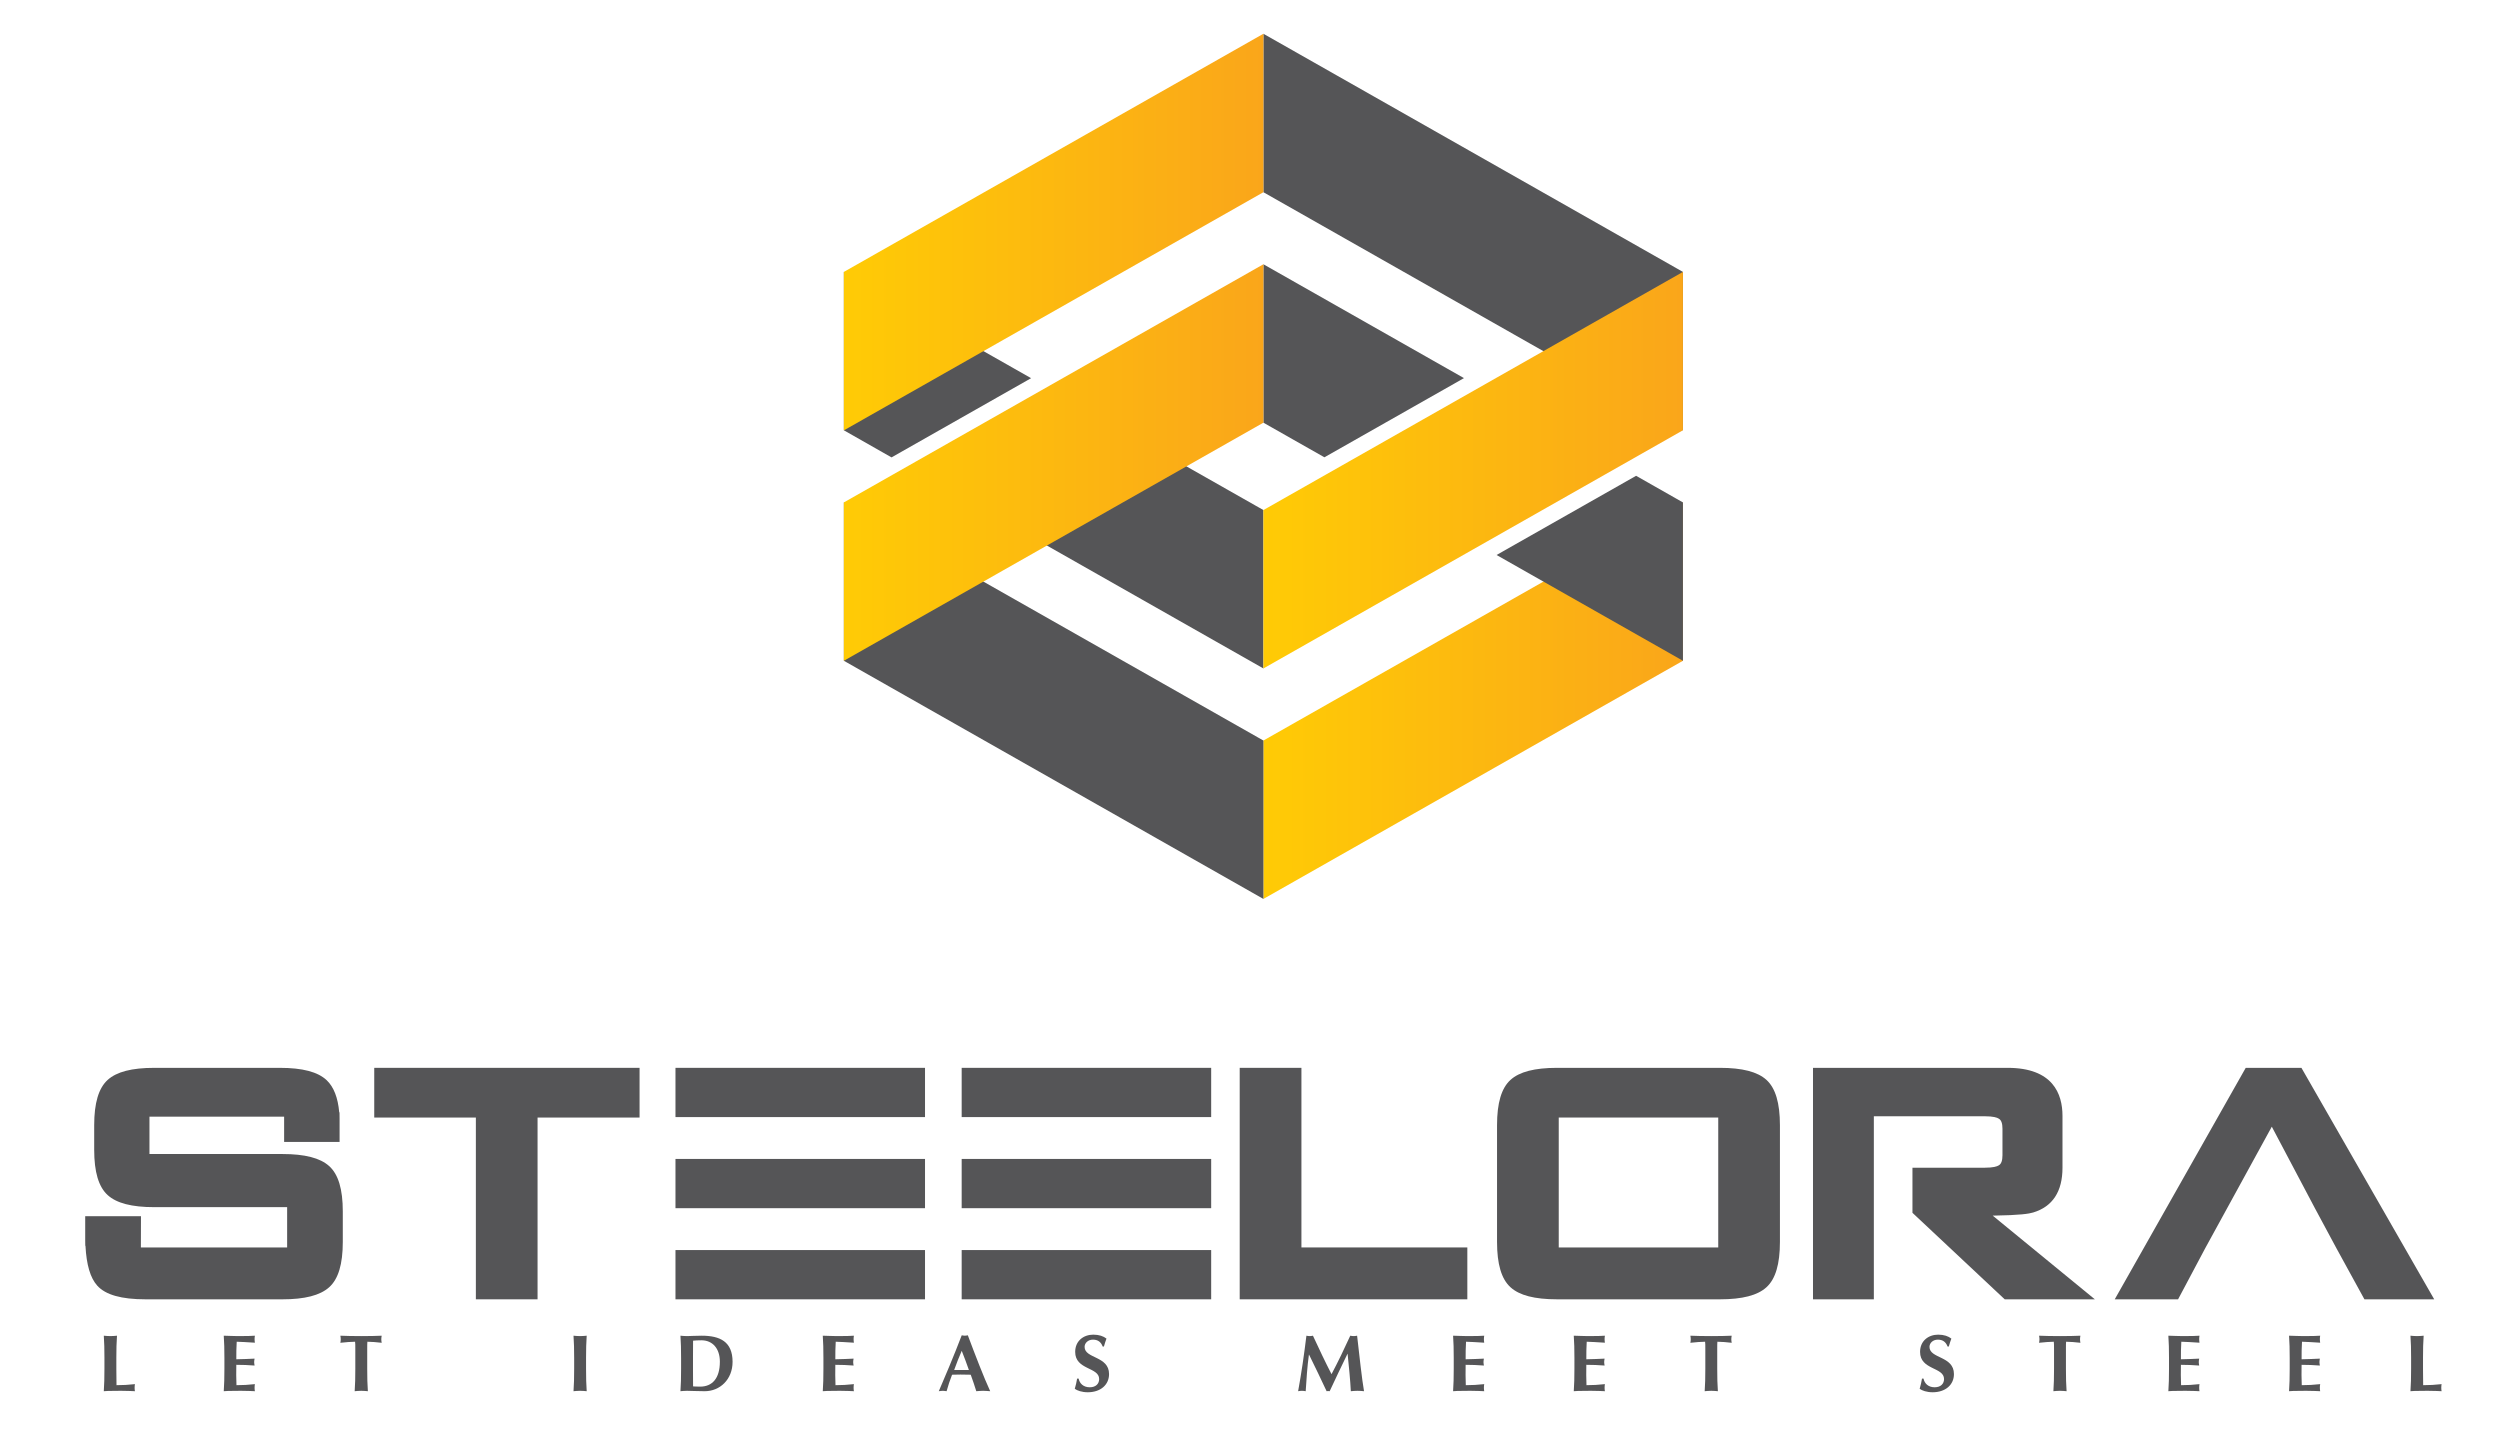
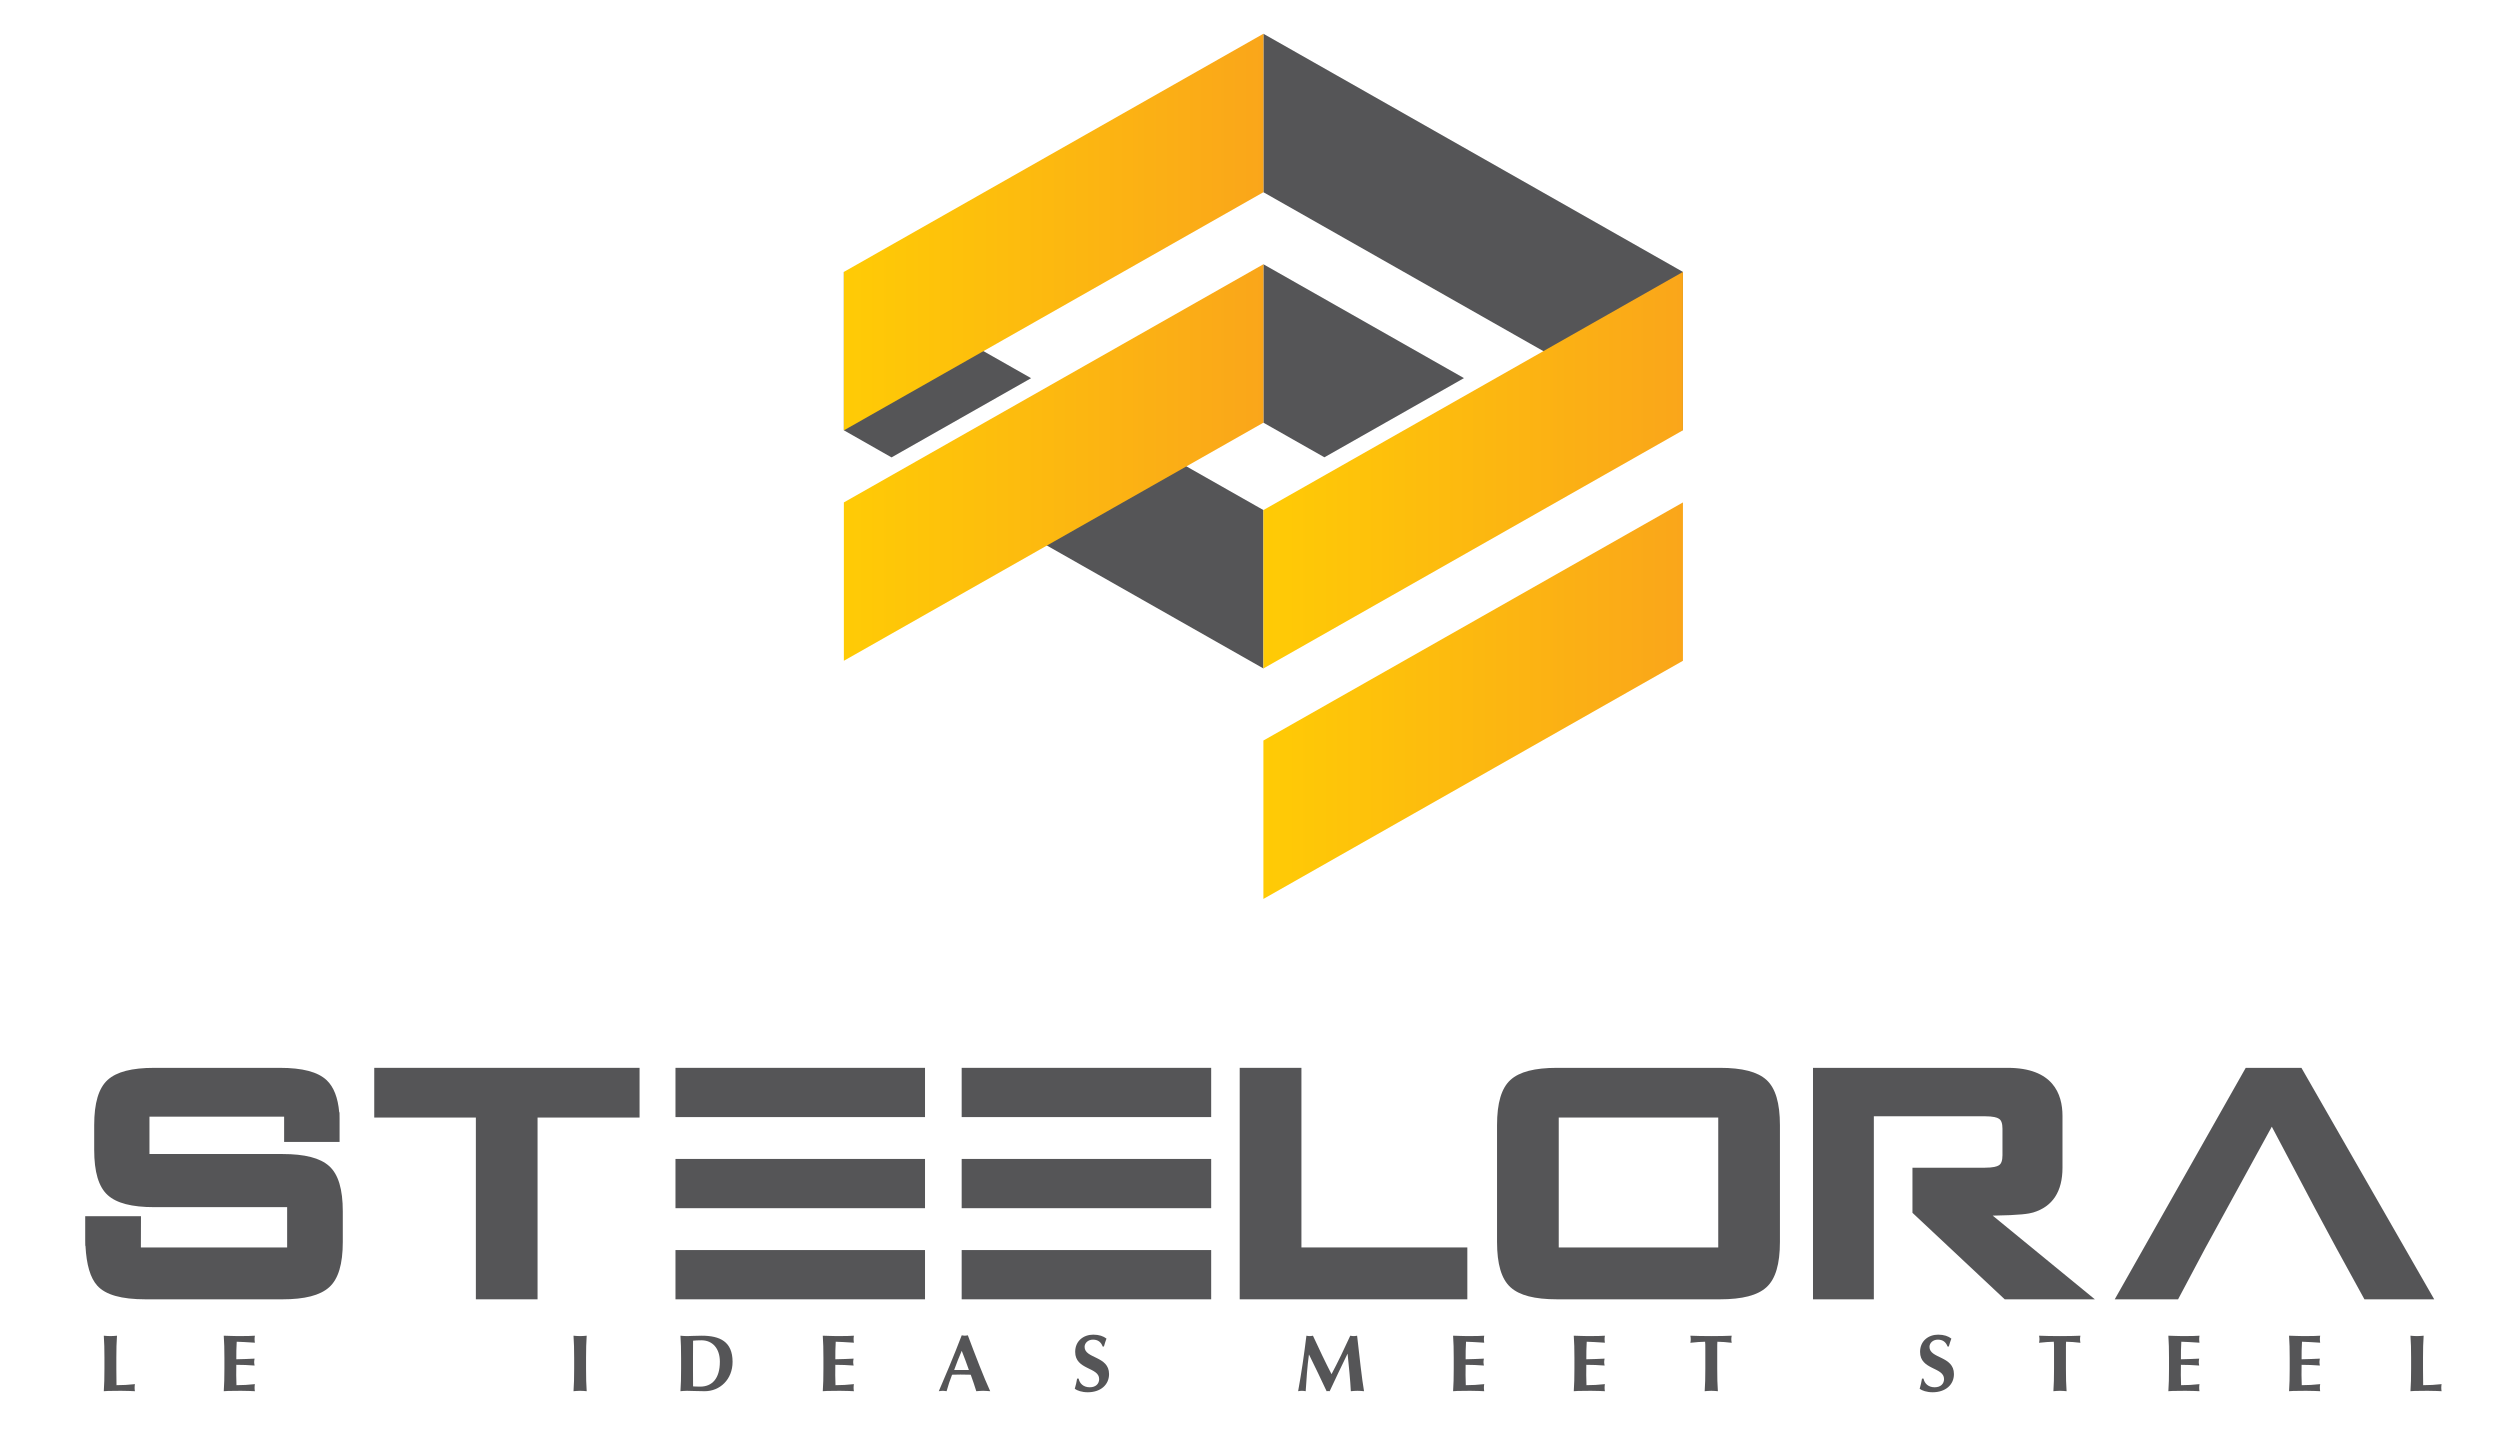
<svg xmlns="http://www.w3.org/2000/svg" version="1.1" id="Layer_1" x="0px" y="0px" viewBox="0 0 533.305 309.695" enable-background="new 0 0 533.305 309.695" xml:space="preserve">
  <g>
    <g>
      <linearGradient id="SVGID_1_" gradientUnits="userSpaceOnUse" x1="269.511" y1="149.469" x2="359.008" y2="149.469">
        <stop offset="0" style="stop-color:#FFCB05" />
        <stop offset="1" style="stop-color:#FAA61A" />
      </linearGradient>
      <polygon fill="url(#SVGID_1_)" points="359.008,140.958 269.511,191.763 269.511,157.972 359.008,107.176   " />
-       <polygon fill="#555557" points="180.015,140.958 269.511,191.763 269.511,157.972 180.015,107.176   " />
      <polygon fill="#555557" points="359.008,58.004 269.511,7.202 269.511,41.004 359.008,91.806   " />
      <g>
        <polygon fill="#555557" points="219.957,80.673 180.015,58.004 180.015,91.789 190.182,97.573    " />
        <polygon fill="#555557" points="231.591,87.285 231.591,107.858 219.957,114.464 269.511,142.595 269.511,108.807    " />
      </g>
      <polygon fill="#555557" points="312.296,80.66 269.511,56.373 269.511,90.166 282.526,97.551   " />
      <linearGradient id="SVGID_2_" gradientUnits="userSpaceOnUse" x1="180.015" y1="49.504" x2="269.511" y2="49.504">
        <stop offset="0" style="stop-color:#FFCB05" />
        <stop offset="1" style="stop-color:#FAA61A" />
      </linearGradient>
      <polygon fill="url(#SVGID_2_)" points="180.015,58.004 269.511,7.202 269.511,41.004 180.015,91.806   " />
      <linearGradient id="SVGID_3_" gradientUnits="userSpaceOnUse" x1="180.015" y1="98.665" x2="269.511" y2="98.665">
        <stop offset="0" style="stop-color:#FFCB05" />
        <stop offset="1" style="stop-color:#FAA61A" />
      </linearGradient>
      <polygon fill="url(#SVGID_3_)" points="180.015,107.176 269.511,56.373 269.511,90.166 180.015,140.958   " />
-       <polygon fill="#555557" points="319.247,118.392 359.008,140.958 359.008,107.176 349.016,101.499   " />
      <linearGradient id="SVGID_4_" gradientUnits="userSpaceOnUse" x1="269.511" y1="100.3" x2="359.008" y2="100.3">
        <stop offset="0" style="stop-color:#FFCB05" />
        <stop offset="1" style="stop-color:#FAA61A" />
      </linearGradient>
      <polygon fill="url(#SVGID_4_)" points="359.008,91.789 269.511,142.595 269.511,108.807 359.008,58.004   " />
    </g>
    <g>
      <g>
        <polygon fill="#555557" points="79.835,238.398 101.513,238.398 101.513,277.173 114.673,277.173 114.673,238.398     136.433,238.398 136.433,227.794 79.835,227.794    " />
        <polygon fill="#555557" points="277.624,227.794 264.455,227.794 264.455,277.173 313.015,277.173 313.015,266.107     277.624,266.107    " />
        <path fill="#555557" d="M366.899,227.794h-34.746c-4.781,0-8.031,0.84-9.932,2.574c-1.935,1.755-2.871,4.922-2.871,9.676v24.876     c0,4.759,0.937,7.925,2.871,9.677c1.9,1.736,5.15,2.576,9.932,2.576h34.746c4.776,0,8.025-0.84,9.926-2.576     c1.929-1.752,2.873-4.921,2.873-9.677v-24.876c0-4.753-0.944-7.921-2.873-9.679C374.919,228.634,371.676,227.794,366.899,227.794     z M366.539,238.398v27.709h-34.025v-27.709H366.539z" />
        <polygon fill="#555557" points="490.945,227.794 479.063,227.794 451.12,277.173 464.632,277.173 470.423,266.271     484.625,240.346 493.83,257.756 498.406,266.271 504.383,277.173 519.27,277.173    " />
        <path fill="#555557" d="M60.241,246.179H31.883v-7.968h28.726v5.395H72.44v-3.327c0.013-0.584,0.013-1.166,0-1.695l-0.016-1.293     h-0.061c-0.271-3.128-1.168-5.434-2.68-6.863c-1.883-1.773-5.149-2.633-9.996-2.633H32.89c-4.771,0-8.015,0.84-9.921,2.574     c-1.933,1.755-2.876,4.922-2.876,9.676v5.212c0,4.764,0.943,7.924,2.876,9.681c1.9,1.729,5.149,2.573,9.921,2.573h28.363v8.598     h-31.2l0.021-6.668H18.176v5.224l0.016,1.095h0.042c0.208,4.057,1.032,6.839,2.503,8.484c1.761,1.969,5.134,2.931,10.328,2.931     h29.177c4.771,0,8.03-0.84,9.965-2.565c1.966-1.755,2.92-4.929,2.92-9.688v-6.492c0-4.763-0.954-7.928-2.92-9.691     C68.271,247.013,65.013,246.179,60.241,246.179z" />
        <g>
          <rect x="144.094" y="247.227" fill="#555557" width="53.232" height="10.507" />
          <rect x="144.094" y="227.794" fill="#555557" width="53.232" height="10.505" />
          <rect x="144.094" y="266.665" fill="#555557" width="53.232" height="10.508" />
        </g>
        <g>
          <rect x="205.146" y="247.227" fill="#555557" width="53.225" height="10.507" />
          <rect x="205.146" y="227.794" fill="#555557" width="53.225" height="10.505" />
          <rect x="205.146" y="266.665" fill="#555557" width="53.225" height="10.508" />
        </g>
        <path fill="#555557" d="M433.705,258.655c4.156-1.247,6.269-4.463,6.269-9.554v-11.065c0-4.672-2.03-10.242-11.702-10.242h-41.52     v49.379h12.981v-39.051h23.597c1.943,0,2.698,0.297,2.981,0.472l0.074,0.047c0.521,0.276,0.786,0.996,0.786,2.136v5.668     c0,1.142-0.265,1.864-0.786,2.149l-0.074,0.039c-0.283,0.177-1.028,0.469-2.981,0.469h-15.361v9.619l19.361,18.154l0.318,0.299     h19.229l-21.786-17.851C431.056,259.233,432.861,258.908,433.705,258.655z" />
      </g>
      <g>
        <path fill="#555557" d="M22.28,289.688c0-1.922-0.034-3.243-0.137-4.755c0.377,0.034,0.84,0.086,1.406,0.086     s1.03-0.052,1.408-0.086c-0.104,1.512-0.138,2.833-0.138,4.755v2.333c0,1.271,0.017,2.575,0.034,3.468     c1.287,0,2.609-0.068,3.931-0.223c-0.034,0.24-0.068,0.411-0.068,0.771c0,0.361,0.034,0.532,0.068,0.738     c-0.618-0.017-1.425-0.086-3.004-0.086c-2.798,0-3.261,0.053-3.638,0.086c0.103-1.51,0.137-2.831,0.137-4.755V289.688z" />
        <path fill="#555557" d="M47.871,289.688c0-1.922-0.035-3.243-0.138-4.755c1.013,0.018,2.043,0.086,3.055,0.086     c1.683,0,3.124-0.034,3.588-0.086c-0.035,0.207-0.068,0.413-0.068,0.721c0,0.361,0.033,0.516,0.068,0.773     c-1.305-0.086-3.364-0.207-3.879-0.207c-0.086,1.253-0.086,2.489-0.086,3.742c1.493-0.034,2.592-0.069,3.896-0.138     c-0.069,0.396-0.087,0.55-0.087,0.773c0,0.188,0.035,0.343,0.087,0.703c-1.305-0.103-2.593-0.155-3.896-0.155     c0,0.721-0.018,1.46-0.018,2.197c0,0.721,0.018,1.459,0.052,2.146c1.287,0,2.609-0.068,3.931-0.223     c-0.035,0.24-0.068,0.411-0.068,0.771c0,0.361,0.033,0.532,0.068,0.738c-0.618-0.017-1.425-0.086-3.004-0.086     c-2.798,0-3.261,0.053-3.639,0.086c0.103-1.51,0.138-2.831,0.138-4.755V289.688z" />
-         <path fill="#555557" d="M75.796,287.732c0-0.652,0-1.271-0.052-1.512c-0.67,0-2.11,0.104-3.141,0.225     c0.052-0.259,0.086-0.498,0.086-0.757c0-0.257-0.034-0.496-0.086-0.755c1.562,0.052,2.335,0.086,4.462,0.086     c2.129,0,2.9-0.034,4.359-0.086c-0.051,0.259-0.085,0.498-0.085,0.755c0,0.259,0.034,0.498,0.085,0.757     c-0.927-0.12-2.368-0.225-3.055-0.225c-0.034,0.24-0.034,0.859-0.034,1.512v4.289c0,1.924,0.034,3.245,0.138,4.755     c-0.378-0.033-0.842-0.086-1.408-0.086s-1.029,0.053-1.406,0.086c0.103-1.51,0.137-2.831,0.137-4.755V287.732z" />
        <path fill="#555557" d="M122.481,289.688c0-1.922-0.034-3.243-0.138-4.755c0.378,0.034,0.841,0.086,1.407,0.086     s1.029-0.052,1.407-0.086c-0.103,1.512-0.137,2.833-0.137,4.755v2.333c0,1.924,0.034,3.245,0.137,4.755     c-0.378-0.033-0.841-0.086-1.407-0.086s-1.029,0.053-1.407,0.086c0.104-1.51,0.138-2.831,0.138-4.755V289.688z" />
        <path fill="#555557" d="M145.291,289.688c0-1.922-0.034-3.243-0.137-4.755c0.377,0.034,0.84,0.086,1.407,0.086     c0.755,0,1.596-0.086,3.106-0.086c3.913,0,6.607,1.253,6.607,5.578c0,3.775-2.712,6.265-5.938,6.265     c-1.716,0-2.884-0.086-3.775-0.086c-0.567,0-1.03,0.053-1.407,0.086c0.103-1.51,0.137-2.831,0.137-4.755V289.688z      M147.831,292.399c0,0.928,0,3.021,0.017,3.348c0.344,0.017,0.808,0.052,1.512,0.052c2.574,0,4.204-1.751,4.204-5.321     c0-2.815-1.562-4.564-3.931-4.564c-0.823,0-1.253,0.034-1.785,0.085c-0.017,0.327-0.017,2.419-0.017,3.348V292.399z" />
        <path fill="#555557" d="M175.653,289.688c0-1.922-0.034-3.243-0.137-4.755c1.013,0.018,2.042,0.086,3.055,0.086     c1.683,0,3.124-0.034,3.587-0.086c-0.034,0.207-0.068,0.413-0.068,0.721c0,0.361,0.034,0.516,0.068,0.773     c-1.304-0.086-3.363-0.207-3.879-0.207c-0.086,1.253-0.086,2.489-0.086,3.742c1.494-0.034,2.593-0.069,3.896-0.138     c-0.068,0.396-0.086,0.55-0.086,0.773c0,0.188,0.034,0.343,0.086,0.703c-1.304-0.103-2.592-0.155-3.896-0.155     c0,0.721-0.017,1.46-0.017,2.197c0,0.721,0.017,1.459,0.052,2.146c1.287,0,2.608-0.068,3.93-0.223     c-0.034,0.24-0.068,0.411-0.068,0.771c0,0.361,0.034,0.532,0.068,0.738c-0.617-0.017-1.425-0.086-3.003-0.086     c-2.798,0-3.262,0.053-3.639,0.086c0.103-1.51,0.137-2.831,0.137-4.755V289.688z" />
        <path fill="#555557" d="M211.233,296.776c-0.55-0.033-1.029-0.086-1.511-0.086c-0.48,0-0.978,0.053-1.458,0.086     c-0.361-1.166-0.756-2.352-1.185-3.518c-0.738-0.018-1.459-0.034-2.196-0.034c-0.602,0-1.185,0.017-1.785,0.034     c-0.464,1.166-0.842,2.334-1.168,3.518c-0.274-0.033-0.532-0.086-0.807-0.086c-0.273,0-0.532,0.053-0.858,0.086     c0.842-1.905,3.416-8.016,4.893-11.928c0.223,0.034,0.429,0.085,0.652,0.085c0.223,0,0.429-0.051,0.651-0.085     C207.921,288.761,209.929,293.979,211.233,296.776z M206.685,292.245c-0.497-1.39-0.978-2.745-1.526-4.085     c-0.584,1.34-1.116,2.695-1.614,4.085H206.685z" />
        <path fill="#555557" d="M235.229,287.251c-0.36-0.979-1.03-1.477-2.076-1.477c-1.048,0-1.786,0.722-1.786,1.545     c0,2.54,5.218,1.905,5.218,5.801c0,2.301-1.819,3.88-4.549,3.88c-1.234,0-2.265-0.361-2.763-0.738     c0.224-0.79,0.378-1.408,0.498-2.18h0.326c0.189,0.996,0.979,1.854,2.368,1.854c1.34,0,2.008-0.789,2.008-1.751     c0-2.591-5.114-1.905-5.114-5.801c0-2.368,1.819-3.674,3.861-3.674c1.236,0,2.163,0.328,2.815,0.842     c-0.206,0.532-0.326,0.944-0.55,1.699H235.229z" />
        <path fill="#555557" d="M279.219,288.984c-0.36,2.592-0.515,5.2-0.686,7.792c-0.275-0.052-0.55-0.086-0.807-0.086     c-0.275,0-0.533,0.034-0.808,0.086c0.721-3.947,1.287-7.895,1.768-11.843c0.241,0.052,0.464,0.086,0.704,0.086     c0.223,0,0.464-0.034,0.688-0.086c1.253,2.729,2.711,5.784,3.964,8.205c1.355-2.559,2.763-5.477,4-8.205     c0.239,0.052,0.496,0.086,0.736,0.086c0.241,0,0.48-0.034,0.722-0.086c0.446,3.948,1.047,9.424,1.476,11.843     c-0.464-0.052-0.926-0.086-1.39-0.086s-0.943,0.034-1.426,0.086c-0.118-2.385-0.411-5.303-0.687-7.964h-0.034     c-1.287,2.661-2.557,5.304-3.792,7.964c-0.104-0.017-0.224-0.033-0.327-0.033c-0.103,0-0.223,0.017-0.325,0.033     c-1.219-2.592-2.454-5.2-3.741-7.792H279.219z" />
        <path fill="#555557" d="M310.113,289.688c0-1.922-0.033-3.243-0.138-4.755c1.014,0.018,2.042,0.086,3.057,0.086     c1.681,0,3.122-0.034,3.586-0.086c-0.034,0.207-0.068,0.413-0.068,0.721c0,0.361,0.034,0.516,0.068,0.773     c-1.305-0.086-3.364-0.207-3.879-0.207c-0.086,1.253-0.086,2.489-0.086,3.742c1.493-0.034,2.592-0.069,3.896-0.138     c-0.068,0.396-0.086,0.55-0.086,0.773c0,0.188,0.034,0.343,0.086,0.703c-1.305-0.103-2.593-0.155-3.896-0.155     c0,0.721-0.017,1.46-0.017,2.197c0,0.721,0.017,1.459,0.052,2.146c1.287,0,2.608-0.068,3.93-0.223     c-0.034,0.24-0.068,0.411-0.068,0.771c0,0.361,0.034,0.532,0.068,0.738c-0.618-0.017-1.424-0.086-3.004-0.086     c-2.798,0-3.262,0.053-3.639,0.086c0.104-1.51,0.138-2.831,0.138-4.755V289.688z" />
        <path fill="#555557" d="M335.859,289.688c0-1.922-0.034-3.243-0.139-4.755c1.014,0.018,2.043,0.086,3.057,0.086     c1.681,0,3.122-0.034,3.586-0.086c-0.034,0.207-0.068,0.413-0.068,0.721c0,0.361,0.034,0.516,0.068,0.773     c-1.305-0.086-3.364-0.207-3.879-0.207c-0.085,1.253-0.085,2.489-0.085,3.742c1.492-0.034,2.591-0.069,3.896-0.138     c-0.068,0.396-0.086,0.55-0.086,0.773c0,0.188,0.034,0.343,0.086,0.703c-1.305-0.103-2.593-0.155-3.896-0.155     c0,0.721-0.018,1.46-0.018,2.197c0,0.721,0.018,1.459,0.052,2.146c1.287,0,2.608-0.068,3.93-0.223     c-0.034,0.24-0.068,0.411-0.068,0.771c0,0.361,0.034,0.532,0.068,0.738c-0.618-0.017-1.424-0.086-3.004-0.086     c-2.797,0-3.261,0.053-3.639,0.086c0.104-1.51,0.139-2.831,0.139-4.755V289.688z" />
        <path fill="#555557" d="M363.783,287.732c0-0.652,0-1.271-0.051-1.512c-0.67,0-2.111,0.104-3.142,0.225     c0.052-0.259,0.086-0.498,0.086-0.757c0-0.257-0.034-0.496-0.086-0.755c1.562,0.052,2.335,0.086,4.463,0.086     s2.9-0.034,4.359-0.086c-0.052,0.259-0.086,0.498-0.086,0.755c0,0.259,0.034,0.498,0.086,0.757     c-0.927-0.12-2.369-0.225-3.056-0.225c-0.033,0.24-0.033,0.859-0.033,1.512v4.289c0,1.924,0.033,3.245,0.138,4.755     c-0.379-0.033-0.842-0.086-1.408-0.086s-1.029,0.053-1.407,0.086c0.103-1.51,0.137-2.831,0.137-4.755V287.732z" />
        <path fill="#555557" d="M415.463,287.251c-0.36-0.979-1.03-1.477-2.077-1.477c-1.048,0-1.784,0.722-1.784,1.545     c0,2.54,5.217,1.905,5.217,5.801c0,2.301-1.819,3.88-4.549,3.88c-1.235,0-2.265-0.361-2.763-0.738     c0.223-0.79,0.377-1.408,0.498-2.18h0.325c0.188,0.996,0.979,1.854,2.369,1.854c1.339,0,2.009-0.789,2.009-1.751     c0-2.591-5.115-1.905-5.115-5.801c0-2.368,1.819-3.674,3.862-3.674c1.234,0,2.162,0.328,2.814,0.842     c-0.206,0.532-0.327,0.944-0.55,1.699H415.463z" />
        <path fill="#555557" d="M438.169,287.732c0-0.652,0-1.271-0.05-1.512c-0.67,0-2.112,0.104-3.143,0.225     c0.053-0.259,0.086-0.498,0.086-0.757c0-0.257-0.033-0.496-0.086-0.755c1.563,0.052,2.335,0.086,4.464,0.086     c2.127,0,2.899-0.034,4.359-0.086c-0.052,0.259-0.086,0.498-0.086,0.755c0,0.259,0.034,0.498,0.086,0.757     c-0.928-0.12-2.369-0.225-3.056-0.225c-0.034,0.24-0.034,0.859-0.034,1.512v4.289c0,1.924,0.034,3.245,0.138,4.755     c-0.379-0.033-0.841-0.086-1.407-0.086s-1.03,0.053-1.407,0.086c0.102-1.51,0.136-2.831,0.136-4.755V287.732z" />
        <path fill="#555557" d="M462.697,289.688c0-1.922-0.034-3.243-0.139-4.755c1.014,0.018,2.043,0.086,3.057,0.086     c1.682,0,3.123-0.034,3.587-0.086c-0.035,0.207-0.069,0.413-0.069,0.721c0,0.361,0.034,0.516,0.069,0.773     c-1.305-0.086-3.364-0.207-3.88-0.207c-0.085,1.253-0.085,2.489-0.085,3.742c1.493-0.034,2.591-0.069,3.896-0.138     c-0.068,0.396-0.086,0.55-0.086,0.773c0,0.188,0.034,0.343,0.086,0.703c-1.305-0.103-2.592-0.155-3.896-0.155     c0,0.721-0.018,1.46-0.018,2.197c0,0.721,0.018,1.459,0.052,2.146c1.287,0,2.609-0.068,3.931-0.223     c-0.035,0.24-0.069,0.411-0.069,0.771c0,0.361,0.034,0.532,0.069,0.738c-0.618-0.017-1.425-0.086-3.004-0.086     c-2.798,0-3.261,0.053-3.64,0.086c0.104-1.51,0.139-2.831,0.139-4.755V289.688z" />
        <path fill="#555557" d="M488.442,289.688c0-1.922-0.034-3.243-0.138-4.755c1.014,0.018,2.042,0.086,3.056,0.086     c1.682,0,3.123-0.034,3.587-0.086c-0.035,0.207-0.068,0.413-0.068,0.721c0,0.361,0.033,0.516,0.068,0.773     c-1.305-0.086-3.364-0.207-3.88-0.207c-0.085,1.253-0.085,2.489-0.085,3.742c1.492-0.034,2.592-0.069,3.896-0.138     c-0.069,0.396-0.086,0.55-0.086,0.773c0,0.188,0.033,0.343,0.086,0.703c-1.305-0.103-2.592-0.155-3.896-0.155     c0,0.721-0.018,1.46-0.018,2.197c0,0.721,0.018,1.459,0.053,2.146c1.286,0,2.607-0.068,3.93-0.223     c-0.035,0.24-0.068,0.411-0.068,0.771c0,0.361,0.033,0.532,0.068,0.738c-0.619-0.017-1.424-0.086-3.004-0.086     c-2.798,0-3.261,0.053-3.639,0.086c0.104-1.51,0.138-2.831,0.138-4.755V289.688z" />
        <path fill="#555557" d="M514.342,289.688c0-1.922-0.033-3.243-0.138-4.755c0.378,0.034,0.841,0.086,1.407,0.086     c0.567,0,1.03-0.052,1.408-0.086c-0.104,1.512-0.137,2.833-0.137,4.755v2.333c0,1.271,0.016,2.575,0.033,3.468     c1.288,0,2.609-0.068,3.931-0.223c-0.034,0.24-0.068,0.411-0.068,0.771c0,0.361,0.034,0.532,0.068,0.738     c-0.618-0.017-1.424-0.086-3.004-0.086c-2.798,0-3.261,0.053-3.639,0.086c0.104-1.51,0.138-2.831,0.138-4.755V289.688z" />
      </g>
    </g>
  </g>
</svg>